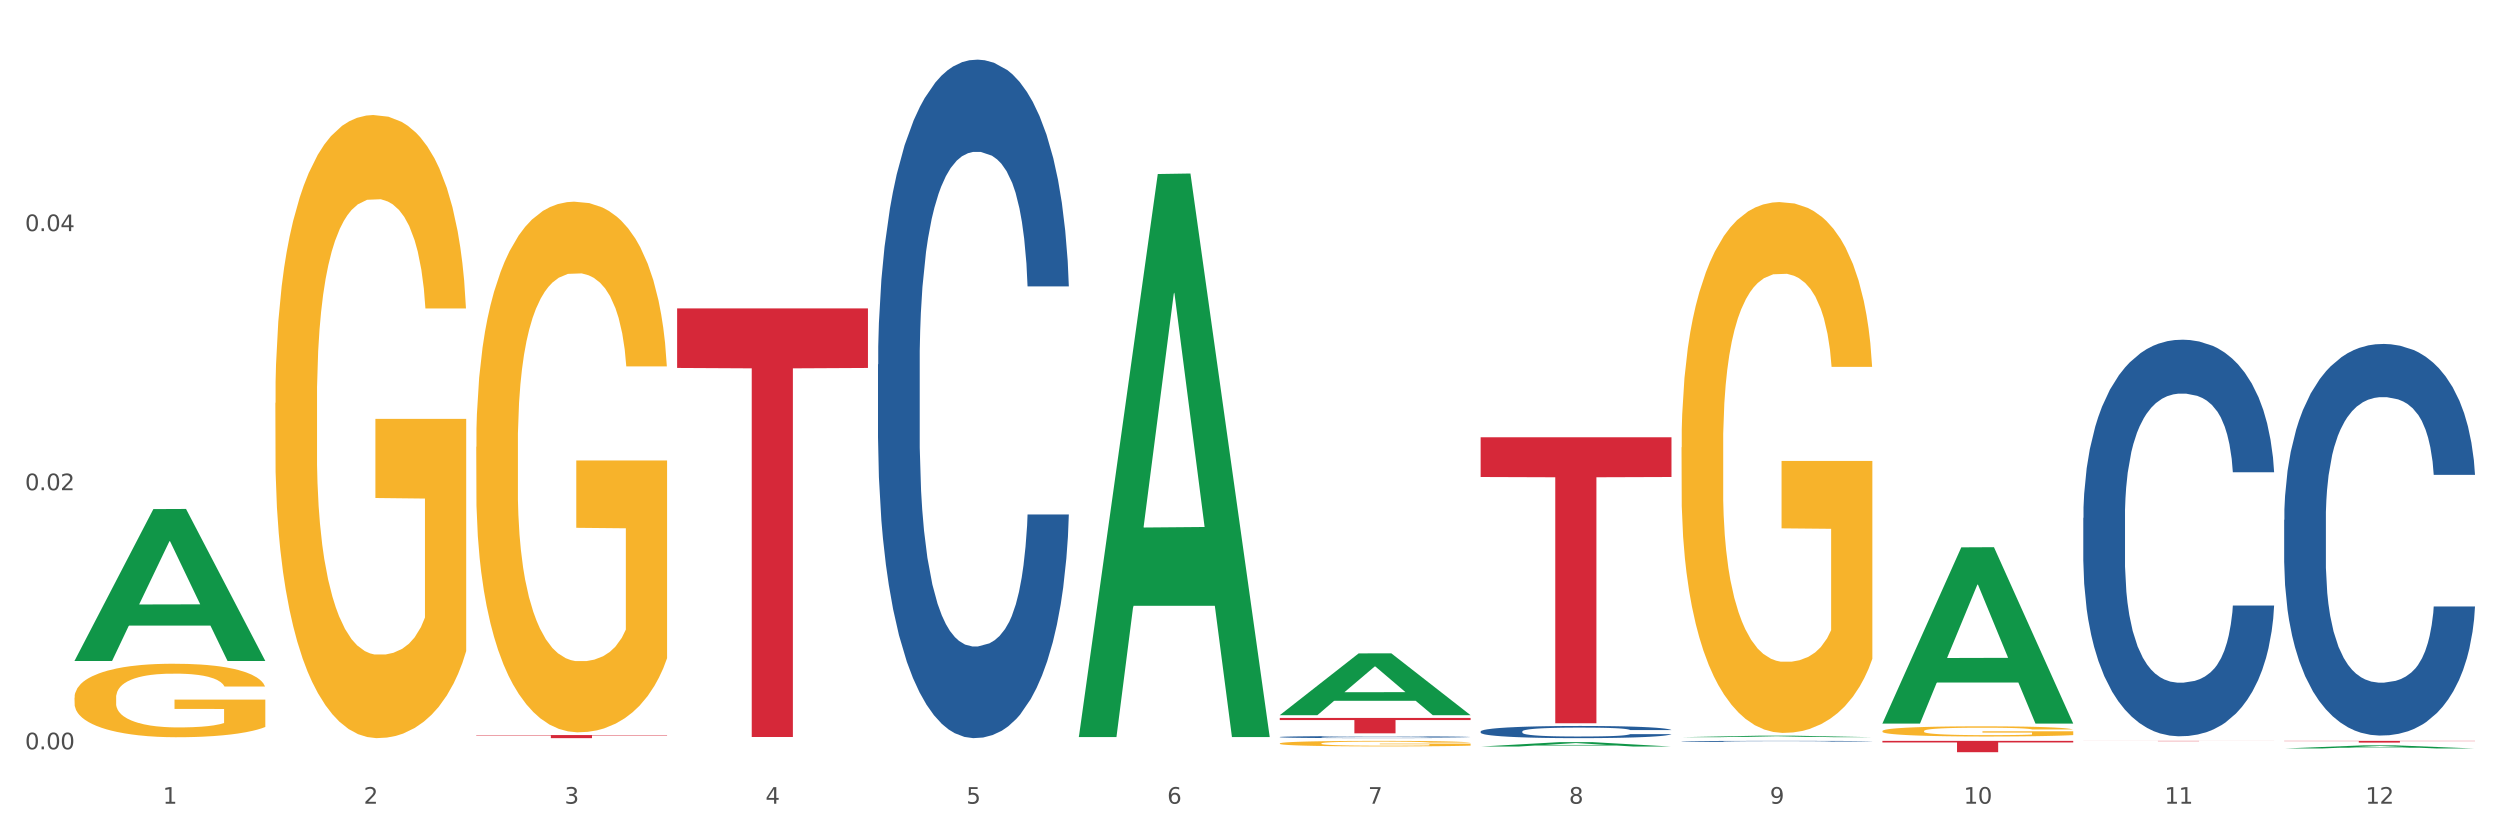
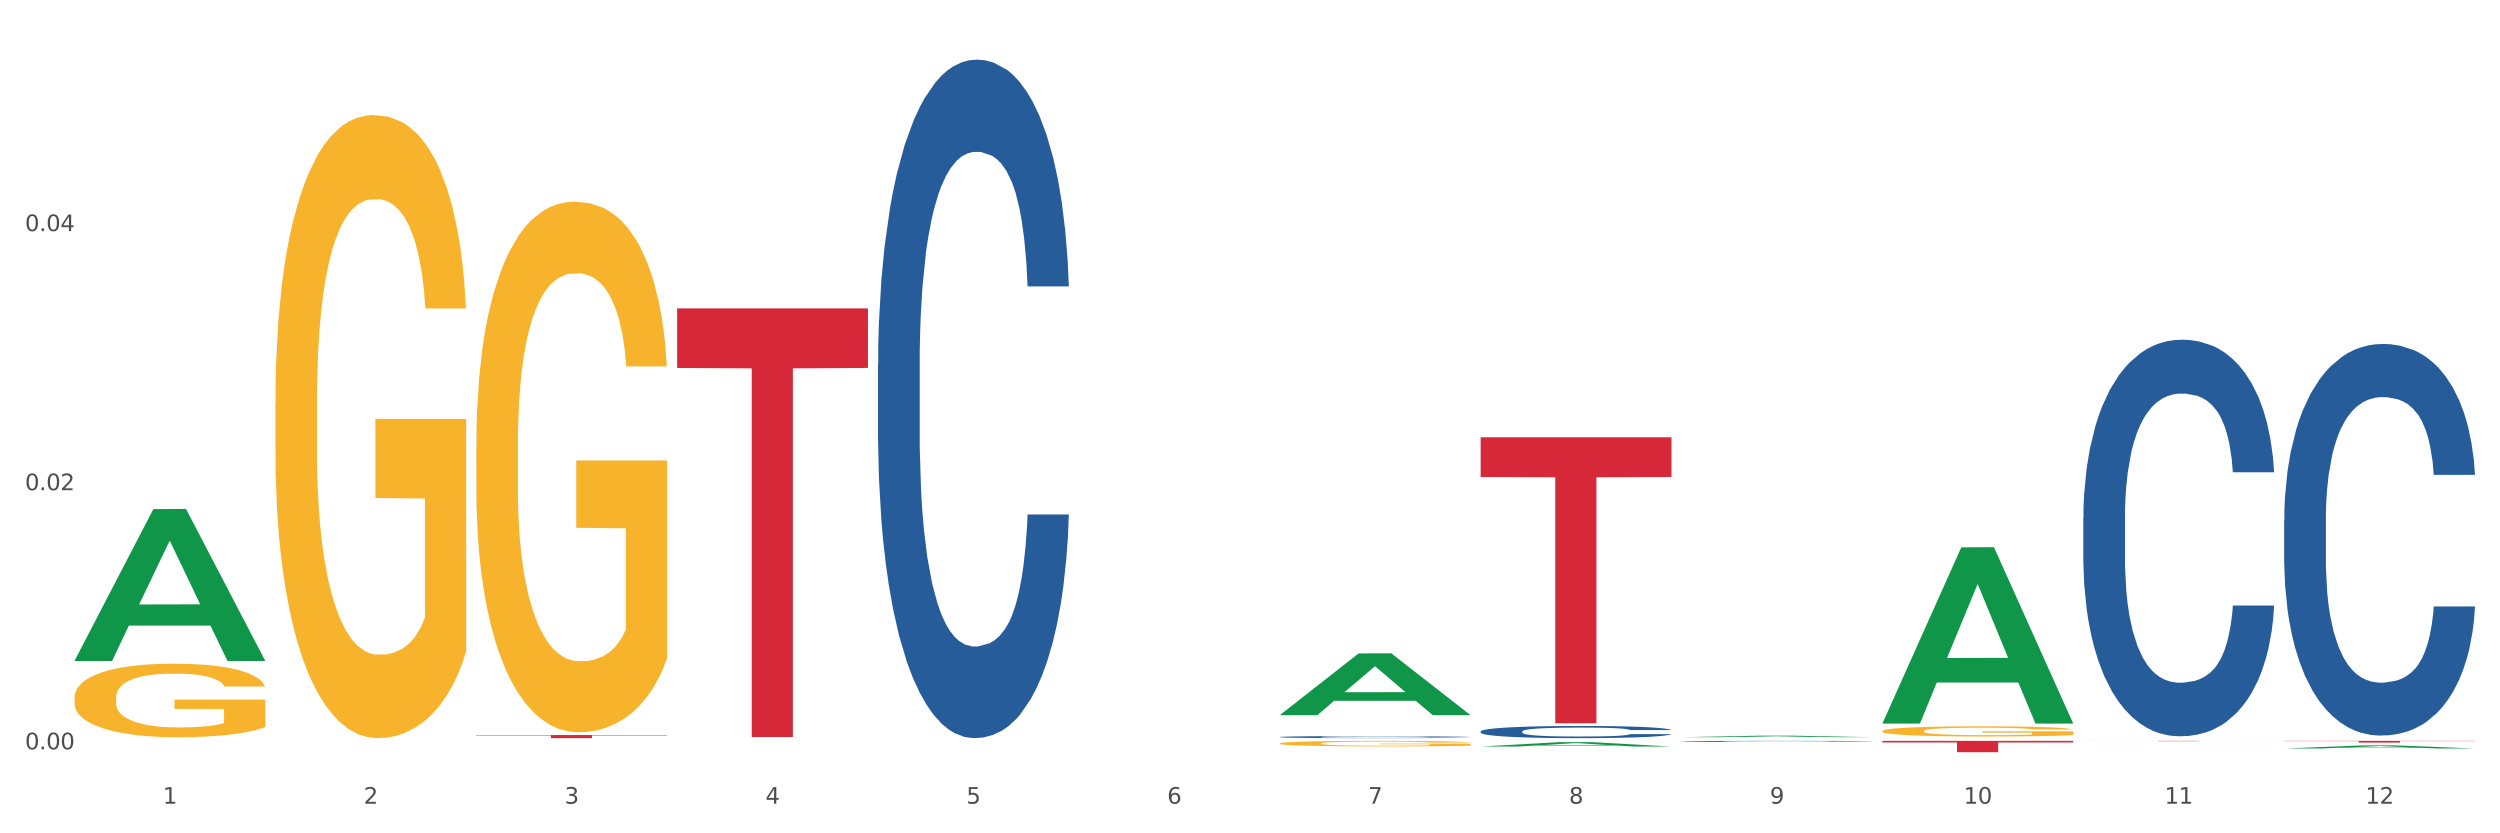
<svg xmlns="http://www.w3.org/2000/svg" xmlns:xlink="http://www.w3.org/1999/xlink" width="1080pt" height="360pt" viewBox="0 0 1080 360" version="1.1">
  <rect x="0" y="0" width="1080" height="360" fill="#333333" stroke="none" />
  <defs>
    <style type="text/css">*{stroke-linejoin: round; stroke-linecap: butt}</style>
  </defs>
  <g id="figure_1">
    <g id="patch_1">
      <path d="M 0 360  L 1080 360  L 1080 0  L 0 0  z " style="fill: #ffffff; stroke: #ffffff; stroke-linejoin: miter" />
    </g>
    <g id="axes_1">
      <g id="matplotlib.axis_1">
        <g id="xtick_1">
          <g id="text_1">
            <g style="fill: #4d4d4d" transform="translate(70.342 347.204) scale(0.096 -0.096)">
              <defs>
                <path id="DejaVuSans-31" d="M 794 531  L 1825 531  L 1825 4091  L 703 3866  L 703 4441  L 1819 4666  L 2450 4666  L 2450 531  L 3481 531  L 3481 0  L 794 0  L 794 531  z " transform="scale(0.016)" />
              </defs>
              <use xlink:href="#DejaVuSans-31" />
            </g>
          </g>
        </g>
        <g id="xtick_2">
          <g id="text_2">
            <g style="fill: #4d4d4d" transform="translate(157.122 347.204) scale(0.096 -0.096)">
              <defs>
                <path id="DejaVuSans-32" d="M 1228 531  L 3431 531  L 3431 0  L 469 0  L 469 531  Q 828 903 1448 1529  Q 2069 2156 2228 2338  Q 2531 2678 2651 2914  Q 2772 3150 2772 3378  Q 2772 3750 2511 3984  Q 2250 4219 1831 4219  Q 1534 4219 1204 4116  Q 875 4013 500 3803  L 500 4441  Q 881 4594 1212 4672  Q 1544 4750 1819 4750  Q 2544 4750 2975 4387  Q 3406 4025 3406 3419  Q 3406 3131 3298 2873  Q 3191 2616 2906 2266  Q 2828 2175 2409 1742  Q 1991 1309 1228 531  z " transform="scale(0.016)" />
              </defs>
              <use xlink:href="#DejaVuSans-32" />
            </g>
          </g>
        </g>
        <g id="xtick_3">
          <g id="text_3">
            <g style="fill: #4d4d4d" transform="translate(243.902 347.204) scale(0.096 -0.096)">
              <defs>
                <path id="DejaVuSans-33" d="M 2597 2516  Q 3050 2419 3304 2112  Q 3559 1806 3559 1356  Q 3559 666 3084 287  Q 2609 -91 1734 -91  Q 1441 -91 1130 -33  Q 819 25 488 141  L 488 750  Q 750 597 1062 519  Q 1375 441 1716 441  Q 2309 441 2620 675  Q 2931 909 2931 1356  Q 2931 1769 2642 2001  Q 2353 2234 1838 2234  L 1294 2234  L 1294 2753  L 1863 2753  Q 2328 2753 2575 2939  Q 2822 3125 2822 3475  Q 2822 3834 2567 4026  Q 2313 4219 1838 4219  Q 1578 4219 1281 4162  Q 984 4106 628 3988  L 628 4550  Q 988 4650 1302 4700  Q 1616 4750 1894 4750  Q 2613 4750 3031 4423  Q 3450 4097 3450 3541  Q 3450 3153 3228 2886  Q 3006 2619 2597 2516  z " transform="scale(0.016)" />
              </defs>
              <use xlink:href="#DejaVuSans-33" />
            </g>
          </g>
        </g>
        <g id="xtick_4">
          <g id="text_4">
            <g style="fill: #4d4d4d" transform="translate(330.683 347.204) scale(0.096 -0.096)">
              <defs>
                <path id="DejaVuSans-34" d="M 2419 4116  L 825 1625  L 2419 1625  L 2419 4116  z M 2253 4666  L 3047 4666  L 3047 1625  L 3713 1625  L 3713 1100  L 3047 1100  L 3047 0  L 2419 0  L 2419 1100  L 313 1100  L 313 1709  L 2253 4666  z " transform="scale(0.016)" />
              </defs>
              <use xlink:href="#DejaVuSans-34" />
            </g>
          </g>
        </g>
        <g id="xtick_5">
          <g id="text_5">
            <g style="fill: #4d4d4d" transform="translate(417.463 347.204) scale(0.096 -0.096)">
              <defs>
                <path id="DejaVuSans-35" d="M 691 4666  L 3169 4666  L 3169 4134  L 1269 4134  L 1269 2991  Q 1406 3038 1543 3061  Q 1681 3084 1819 3084  Q 2600 3084 3056 2656  Q 3513 2228 3513 1497  Q 3513 744 3044 326  Q 2575 -91 1722 -91  Q 1428 -91 1123 -41  Q 819 9 494 109  L 494 744  Q 775 591 1075 516  Q 1375 441 1709 441  Q 2250 441 2565 725  Q 2881 1009 2881 1497  Q 2881 1984 2565 2268  Q 2250 2553 1709 2553  Q 1456 2553 1204 2497  Q 953 2441 691 2322  L 691 4666  z " transform="scale(0.016)" />
              </defs>
              <use xlink:href="#DejaVuSans-35" />
            </g>
          </g>
        </g>
        <g id="xtick_6">
          <g id="text_6">
            <g style="fill: #4d4d4d" transform="translate(504.243 347.204) scale(0.096 -0.096)">
              <defs>
                <path id="DejaVuSans-36" d="M 2113 2584  Q 1688 2584 1439 2293  Q 1191 2003 1191 1497  Q 1191 994 1439 701  Q 1688 409 2113 409  Q 2538 409 2786 701  Q 3034 994 3034 1497  Q 3034 2003 2786 2293  Q 2538 2584 2113 2584  z M 3366 4563  L 3366 3988  Q 3128 4100 2886 4159  Q 2644 4219 2406 4219  Q 1781 4219 1451 3797  Q 1122 3375 1075 2522  Q 1259 2794 1537 2939  Q 1816 3084 2150 3084  Q 2853 3084 3261 2657  Q 3669 2231 3669 1497  Q 3669 778 3244 343  Q 2819 -91 2113 -91  Q 1303 -91 875 529  Q 447 1150 447 2328  Q 447 3434 972 4092  Q 1497 4750 2381 4750  Q 2619 4750 2861 4703  Q 3103 4656 3366 4563  z " transform="scale(0.016)" />
              </defs>
              <use xlink:href="#DejaVuSans-36" />
            </g>
          </g>
        </g>
        <g id="xtick_7">
          <g id="text_7">
            <g style="fill: #4d4d4d" transform="translate(591.024 347.204) scale(0.096 -0.096)">
              <defs>
                <path id="DejaVuSans-37" d="M 525 4666  L 3525 4666  L 3525 4397  L 1831 0  L 1172 0  L 2766 4134  L 525 4134  L 525 4666  z " transform="scale(0.016)" />
              </defs>
              <use xlink:href="#DejaVuSans-37" />
            </g>
          </g>
        </g>
        <g id="xtick_8">
          <g id="text_8">
            <g style="fill: #4d4d4d" transform="translate(677.804 347.204) scale(0.096 -0.096)">
              <defs>
                <path id="DejaVuSans-38" d="M 2034 2216  Q 1584 2216 1326 1975  Q 1069 1734 1069 1313  Q 1069 891 1326 650  Q 1584 409 2034 409  Q 2484 409 2743 651  Q 3003 894 3003 1313  Q 3003 1734 2745 1975  Q 2488 2216 2034 2216  z M 1403 2484  Q 997 2584 770 2862  Q 544 3141 544 3541  Q 544 4100 942 4425  Q 1341 4750 2034 4750  Q 2731 4750 3128 4425  Q 3525 4100 3525 3541  Q 3525 3141 3298 2862  Q 3072 2584 2669 2484  Q 3125 2378 3379 2068  Q 3634 1759 3634 1313  Q 3634 634 3220 271  Q 2806 -91 2034 -91  Q 1263 -91 848 271  Q 434 634 434 1313  Q 434 1759 690 2068  Q 947 2378 1403 2484  z M 1172 3481  Q 1172 3119 1398 2916  Q 1625 2713 2034 2713  Q 2441 2713 2670 2916  Q 2900 3119 2900 3481  Q 2900 3844 2670 4047  Q 2441 4250 2034 4250  Q 1625 4250 1398 4047  Q 1172 3844 1172 3481  z " transform="scale(0.016)" />
              </defs>
              <use xlink:href="#DejaVuSans-38" />
            </g>
          </g>
        </g>
        <g id="xtick_9">
          <g id="text_9">
            <g style="fill: #4d4d4d" transform="translate(764.584 347.204) scale(0.096 -0.096)">
              <defs>
                <path id="DejaVuSans-39" d="M 703 97  L 703 672  Q 941 559 1184 500  Q 1428 441 1663 441  Q 2288 441 2617 861  Q 2947 1281 2994 2138  Q 2813 1869 2534 1725  Q 2256 1581 1919 1581  Q 1219 1581 811 2004  Q 403 2428 403 3163  Q 403 3881 828 4315  Q 1253 4750 1959 4750  Q 2769 4750 3195 4129  Q 3622 3509 3622 2328  Q 3622 1225 3098 567  Q 2575 -91 1691 -91  Q 1453 -91 1209 -44  Q 966 3 703 97  z M 1959 2075  Q 2384 2075 2632 2365  Q 2881 2656 2881 3163  Q 2881 3666 2632 3958  Q 2384 4250 1959 4250  Q 1534 4250 1286 3958  Q 1038 3666 1038 3163  Q 1038 2656 1286 2365  Q 1534 2075 1959 2075  z " transform="scale(0.016)" />
              </defs>
              <use xlink:href="#DejaVuSans-39" />
            </g>
          </g>
        </g>
        <g id="xtick_10">
          <g id="text_10">
            <g style="fill: #4d4d4d" transform="translate(848.311 347.204) scale(0.096 -0.096)">
              <defs>
                <path id="DejaVuSans-30" d="M 2034 4250  Q 1547 4250 1301 3770  Q 1056 3291 1056 2328  Q 1056 1369 1301 889  Q 1547 409 2034 409  Q 2525 409 2770 889  Q 3016 1369 3016 2328  Q 3016 3291 2770 3770  Q 2525 4250 2034 4250  z M 2034 4750  Q 2819 4750 3233 4129  Q 3647 3509 3647 2328  Q 3647 1150 3233 529  Q 2819 -91 2034 -91  Q 1250 -91 836 529  Q 422 1150 422 2328  Q 422 3509 836 4129  Q 1250 4750 2034 4750  z " transform="scale(0.016)" />
              </defs>
              <use xlink:href="#DejaVuSans-31" />
              <use xlink:href="#DejaVuSans-30" transform="translate(63.623 0)" />
            </g>
          </g>
        </g>
        <g id="xtick_11">
          <g id="text_11">
            <g style="fill: #4d4d4d" transform="translate(935.091 347.204) scale(0.096 -0.096)">
              <use xlink:href="#DejaVuSans-31" />
              <use xlink:href="#DejaVuSans-31" transform="translate(63.623 0)" />
            </g>
          </g>
        </g>
        <g id="xtick_12">
          <g id="text_12">
            <g style="fill: #4d4d4d" transform="translate(1021.871 347.204) scale(0.096 -0.096)">
              <use xlink:href="#DejaVuSans-31" />
              <use xlink:href="#DejaVuSans-32" transform="translate(63.623 0)" />
            </g>
          </g>
        </g>
        <g id="xtick_13" />
        <g id="xtick_14" />
        <g id="xtick_15" />
        <g id="xtick_16" />
        <g id="xtick_17" />
        <g id="xtick_18" />
        <g id="xtick_19" />
        <g id="xtick_20" />
        <g id="xtick_21" />
        <g id="xtick_22" />
        <g id="xtick_23" />
      </g>
      <g id="matplotlib.axis_2">
        <g id="ytick_1">
          <g id="text_13">
            <g style="fill: #4d4d4d" transform="translate(10.8 323.705) scale(0.096 -0.096)">
              <defs>
                <path id="DejaVuSans-2e" d="M 684 794  L 1344 794  L 1344 0  L 684 0  L 684 794  z " transform="scale(0.016)" />
              </defs>
              <use xlink:href="#DejaVuSans-30" />
              <use xlink:href="#DejaVuSans-2e" transform="translate(63.623 0)" />
              <use xlink:href="#DejaVuSans-30" transform="translate(95.41 0)" />
              <use xlink:href="#DejaVuSans-30" transform="translate(159.033 0)" />
            </g>
          </g>
        </g>
        <g id="ytick_2">
          <g id="text_14">
            <g style="fill: #4d4d4d" transform="translate(10.8 211.773) scale(0.096 -0.096)">
              <use xlink:href="#DejaVuSans-30" />
              <use xlink:href="#DejaVuSans-2e" transform="translate(63.623 0)" />
              <use xlink:href="#DejaVuSans-30" transform="translate(95.41 0)" />
              <use xlink:href="#DejaVuSans-32" transform="translate(159.033 0)" />
            </g>
          </g>
        </g>
        <g id="ytick_3">
          <g id="text_15">
            <g style="fill: #4d4d4d" transform="translate(10.8 99.841) scale(0.096 -0.096)">
              <use xlink:href="#DejaVuSans-30" />
              <use xlink:href="#DejaVuSans-2e" transform="translate(63.623 0)" />
              <use xlink:href="#DejaVuSans-30" transform="translate(95.41 0)" />
              <use xlink:href="#DejaVuSans-34" transform="translate(159.033 0)" />
            </g>
          </g>
        </g>
        <g id="ytick_4" />
        <g id="ytick_5" />
        <g id="ytick_6" />
      </g>
      <g id="PolyCollection_1">
        <path d="M 32.175 285.431  L 32.26 285.37  L 66.256 219.926  L 80.365 219.864  L 114.616 285.555  L 98.298 285.555  L 90.904 270.258  L 55.803 270.258  L 55.548 270.504  L 48.408 285.555  L 32.175 285.555  L 32.175 285.431  L 60.222 261.129  L 86.484 261.067  L 73.481 233.866  L 73.311 233.742  L 73.141 233.927  L 60.137 261.067  L 60.222 261.129  L 32.175 285.431  z " clip-path="url(#pad6c5790df)" style="fill: #109648" />
        <path d="M 639.637 315.981  L 639.735 315.977  L 639.735 315.842  L 640.027 315.659  L 641.099 315.323  L 642.463 315.068  L 644.802 314.77  L 646.069 314.645  L 647.726 314.505  L 651.136 314.279  L 655.034 314.087  L 657.763 313.981  L 659.809 313.914  L 664.389 313.794  L 667.02 313.741  L 669.749 313.698  L 672.088 313.669  L 675.986 313.635  L 679.104 313.621  L 682.71 313.616  L 685.73 313.621  L 689.726 313.64  L 695.573 313.698  L 697.814 313.731  L 700.835 313.789  L 703.953 313.866  L 706.487 313.943  L 709.41 314.053  L 712.431 314.198  L 715.355 314.38  L 717.401 314.549  L 719.058 314.727  L 720.519 314.943  L 721.591 315.179  L 722.079 315.376  L 704.246 315.376  L 703.758 315.198  L 702.784 315.005  L 701.809 314.876  L 700.737 314.77  L 699.081 314.65  L 697.619 314.573  L 695.183 314.481  L 692.942 314.424  L 691.09 314.39  L 688.849 314.361  L 684.074 314.332  L 680.663 314.332  L 678.519 314.342  L 675.888 314.366  L 673.647 314.4  L 671.016 314.457  L 668.969 314.52  L 666.923 314.602  L 665.754 314.659  L 663.999 314.765  L 662.83 314.852  L 661.271 315.001  L 660.394 315.106  L 658.835 315.38  L 658.153 315.582  L 657.86 315.722  L 657.665 315.876  L 657.665 316.626  L 658.25 316.962  L 658.737 317.106  L 659.517 317.27  L 660.979 317.481  L 663.122 317.688  L 665.364 317.837  L 667.215 317.929  L 668.969 317.996  L 670.723 318.049  L 672.867 318.097  L 674.621 318.126  L 677.252 318.155  L 680.371 318.169  L 682.807 318.169  L 687.777 318.145  L 690.018 318.121  L 692.162 318.087  L 694.501 318.034  L 696.352 317.977  L 697.424 317.933  L 699.178 317.842  L 700.543 317.746  L 701.712 317.635  L 702.492 317.539  L 703.369 317.395  L 704.051 317.231  L 704.246 317.145  L 722.079 317.145  L 721.689 317.318  L 721.007 317.486  L 719.642 317.712  L 718.571 317.842  L 716.914 318.001  L 715.16 318.135  L 712.724 318.284  L 710.482 318.395  L 708.144 318.491  L 705.61 318.578  L 701.03 318.698  L 699.373 318.731  L 695.865 318.789  L 693.136 318.823  L 689.141 318.856  L 685.048 318.876  L 680.761 318.881  L 676.96 318.871  L 672.77 318.842  L 670.139 318.813  L 667.215 318.77  L 663.805 318.703  L 660.589 318.621  L 657.568 318.525  L 654.742 318.414  L 652.111 318.289  L 648.7 318.082  L 646.166 317.88  L 644.315 317.693  L 643.048 317.534  L 641.781 317.332  L 641.099 317.193  L 640.027 316.856  L 639.637 316.544  L 639.637 315.981  z " clip-path="url(#pad6c5790df)" style="fill: #255c99" />
        <path d="M 726.418 320.269  L 726.515 320.268  L 726.515 320.256  L 726.807 320.24  L 727.879 320.21  L 729.244 320.187  L 731.582 320.161  L 732.849 320.15  L 734.506 320.137  L 737.917 320.117  L 741.815 320.1  L 744.543 320.09  L 746.589 320.084  L 751.17 320.074  L 753.801 320.069  L 756.529 320.065  L 758.868 320.062  L 762.766 320.059  L 765.884 320.058  L 769.49 320.058  L 772.511 320.058  L 776.506 320.06  L 782.353 320.065  L 784.594 320.068  L 787.615 320.073  L 790.734 320.08  L 793.267 320.087  L 796.191 320.097  L 799.212 320.11  L 802.135 320.126  L 804.181 320.141  L 805.838 320.157  L 807.3 320.176  L 808.372 320.197  L 808.859 320.215  L 791.026 320.215  L 790.539 320.199  L 789.564 320.182  L 788.59 320.17  L 787.518 320.161  L 785.861 320.15  L 784.399 320.143  L 781.963 320.135  L 779.722 320.13  L 777.87 320.127  L 775.629 320.124  L 770.854 320.122  L 767.443 320.122  L 765.3 320.123  L 762.668 320.125  L 760.427 320.128  L 757.796 320.133  L 755.75 320.138  L 753.703 320.146  L 752.534 320.151  L 750.78 320.16  L 749.61 320.168  L 748.051 320.181  L 747.174 320.191  L 745.615 320.215  L 744.933 320.233  L 744.641 320.246  L 744.446 320.259  L 744.446 320.326  L 745.03 320.356  L 745.518 320.369  L 746.297 320.384  L 747.759 320.403  L 749.903 320.421  L 752.144 320.434  L 753.996 320.443  L 755.75 320.449  L 757.504 320.453  L 759.648 320.458  L 761.402 320.46  L 764.033 320.463  L 767.151 320.464  L 769.587 320.464  L 774.557 320.462  L 776.798 320.46  L 778.942 320.457  L 781.281 320.452  L 783.133 320.447  L 784.205 320.443  L 785.959 320.435  L 787.323 320.426  L 788.492 320.416  L 789.272 320.408  L 790.149 320.395  L 790.831 320.38  L 791.026 320.373  L 808.859 320.373  L 808.469 320.388  L 807.787 320.403  L 806.423 320.423  L 805.351 320.435  L 803.694 320.449  L 801.94 320.461  L 799.504 320.474  L 797.263 320.484  L 794.924 320.493  L 792.39 320.501  L 787.81 320.511  L 786.154 320.514  L 782.645 320.519  L 779.917 320.522  L 775.921 320.525  L 771.829 320.527  L 767.541 320.528  L 763.74 320.527  L 759.55 320.524  L 756.919 320.522  L 753.996 320.518  L 750.585 320.512  L 747.369 320.504  L 744.348 320.496  L 741.522 320.486  L 738.891 320.475  L 735.48 320.456  L 732.947 320.438  L 731.095 320.422  L 729.828 320.407  L 728.562 320.389  L 727.879 320.377  L 726.807 320.347  L 726.418 320.319  L 726.418 320.269  z " clip-path="url(#pad6c5790df)" style="fill: #255c99" />
        <path d="M 899.978 223.731  L 900.076 223.575  L 900.076 219.193  L 900.368 213.247  L 901.44 202.294  L 902.804 194.001  L 905.143 184.3  L 906.41 180.232  L 908.067 175.694  L 911.477 168.34  L 915.375 162.081  L 918.104 158.638  L 920.15 156.448  L 924.73 152.536  L 927.361 150.815  L 930.09 149.406  L 932.429 148.468  L 936.327 147.372  L 939.445 146.903  L 943.051 146.746  L 946.071 146.903  L 950.067 147.529  L 955.914 149.406  L 958.155 150.502  L 961.176 152.379  L 964.294 154.883  L 966.828 157.387  L 969.751 160.985  L 972.772 165.68  L 975.696 171.626  L 977.742 177.102  L 979.399 182.892  L 980.86 189.933  L 981.932 197.6  L 982.42 204.016  L 964.587 204.016  L 964.099 198.226  L 963.125 191.967  L 962.15 187.742  L 961.078 184.3  L 959.422 180.388  L 957.96 177.885  L 955.524 174.912  L 953.283 173.034  L 951.431 171.939  L 949.19 171  L 944.415 170.061  L 941.004 170.061  L 938.86 170.374  L 936.229 171.156  L 933.988 172.251  L 931.357 174.129  L 929.31 176.163  L 927.264 178.823  L 926.095 180.701  L 924.34 184.143  L 923.171 186.96  L 921.612 191.811  L 920.735 195.253  L 919.176 204.172  L 918.494 210.744  L 918.201 215.282  L 918.006 220.289  L 918.006 244.699  L 918.591 255.652  L 919.078 260.346  L 919.858 265.666  L 921.32 272.551  L 923.463 279.279  L 925.705 284.13  L 927.556 287.103  L 929.31 289.293  L 931.064 291.015  L 933.208 292.579  L 934.962 293.518  L 937.593 294.457  L 940.712 294.926  L 943.148 294.926  L 948.118 294.144  L 950.359 293.362  L 952.503 292.266  L 954.842 290.545  L 956.693 288.668  L 957.765 287.259  L 959.519 284.286  L 960.884 281.157  L 962.053 277.558  L 962.833 274.428  L 963.71 269.734  L 964.392 264.414  L 964.587 261.598  L 982.42 261.598  L 982.03 267.231  L 981.348 272.707  L 979.983 280.061  L 978.912 284.286  L 977.255 289.45  L 975.501 293.831  L 973.065 298.682  L 970.823 302.281  L 968.485 305.41  L 965.951 308.227  L 961.371 312.138  L 959.714 313.234  L 956.206 315.111  L 953.477 316.207  L 949.482 317.302  L 945.389 317.928  L 941.102 318.084  L 937.301 317.772  L 933.111 316.833  L 930.48 315.894  L 927.556 314.486  L 924.146 312.295  L 920.93 309.635  L 917.909 306.505  L 915.083 302.907  L 912.452 298.838  L 909.041 292.11  L 906.507 285.538  L 904.656 279.436  L 903.389 274.272  L 902.122 267.7  L 901.44 263.162  L 900.368 252.209  L 899.978 242.039  L 899.978 223.731  z " clip-path="url(#pad6c5790df)" style="fill: #255c99" />
        <path d="M 986.759 224.598  L 986.856 224.443  L 986.856 220.117  L 987.148 214.245  L 988.22 203.43  L 989.585 195.241  L 991.923 185.661  L 993.19 181.644  L 994.847 177.163  L 998.258 169.901  L 1002.156 163.72  L 1004.884 160.321  L 1006.93 158.158  L 1011.511 154.295  L 1014.142 152.595  L 1016.87 151.205  L 1019.209 150.278  L 1023.107 149.196  L 1026.225 148.733  L 1029.831 148.578  L 1032.852 148.733  L 1036.847 149.351  L 1042.694 151.205  L 1044.935 152.286  L 1047.956 154.14  L 1051.075 156.613  L 1053.608 159.085  L 1056.532 162.639  L 1059.553 167.274  L 1062.476 173.145  L 1064.522 178.553  L 1066.179 184.27  L 1067.641 191.223  L 1068.713 198.794  L 1069.2 205.129  L 1051.367 205.129  L 1050.88 199.412  L 1049.905 193.232  L 1048.931 189.06  L 1047.859 185.661  L 1046.202 181.798  L 1044.74 179.326  L 1042.304 176.39  L 1040.063 174.536  L 1038.211 173.454  L 1035.97 172.527  L 1031.195 171.6  L 1027.784 171.6  L 1025.641 171.909  L 1023.009 172.682  L 1020.768 173.763  L 1018.137 175.618  L 1016.091 177.626  L 1014.044 180.253  L 1012.875 182.107  L 1011.121 185.506  L 1009.951 188.288  L 1008.392 193.077  L 1007.515 196.477  L 1005.956 205.284  L 1005.274 211.773  L 1004.982 216.254  L 1004.787 221.199  L 1004.787 245.302  L 1005.371 256.118  L 1005.859 260.753  L 1006.638 266.007  L 1008.1 272.805  L 1010.244 279.449  L 1012.485 284.239  L 1014.337 287.175  L 1016.091 289.338  L 1017.845 291.038  L 1019.989 292.583  L 1021.743 293.51  L 1024.374 294.437  L 1027.492 294.901  L 1029.928 294.901  L 1034.898 294.128  L 1037.139 293.355  L 1039.283 292.274  L 1041.622 290.574  L 1043.474 288.72  L 1044.546 287.329  L 1046.3 284.394  L 1047.664 281.304  L 1048.833 277.75  L 1049.613 274.66  L 1050.49 270.024  L 1051.172 264.771  L 1051.367 261.99  L 1069.2 261.99  L 1068.81 267.552  L 1068.128 272.96  L 1066.764 280.222  L 1065.692 284.394  L 1064.035 289.493  L 1062.281 293.819  L 1059.845 298.609  L 1057.604 302.163  L 1055.265 305.253  L 1052.731 308.034  L 1048.151 311.897  L 1046.495 312.978  L 1042.986 314.833  L 1040.258 315.914  L 1036.262 316.996  L 1032.17 317.614  L 1027.882 317.768  L 1024.081 317.459  L 1019.891 316.532  L 1017.26 315.605  L 1014.337 314.215  L 1010.926 312.051  L 1007.71 309.425  L 1004.689 306.334  L 1001.863 302.781  L 999.232 298.763  L 995.821 292.119  L 993.288 285.63  L 991.436 279.604  L 990.169 274.505  L 988.903 268.016  L 988.22 263.535  L 987.148 252.719  L 986.759 242.676  L 986.759 224.598  z " clip-path="url(#pad6c5790df)" style="fill: #255c99" />
        <path d="M 205.736 317.543  L 288.177 317.543  L 288.177 317.729  L 255.747 317.73  L 255.747 318.881  L 237.97 318.881  L 237.97 317.73  L 205.736 317.729  L 205.736 317.545  L 205.736 317.543  z " clip-path="url(#pad6c5790df)" style="fill: #d62839" />
        <path d="M 292.516 133.22  L 374.957 133.22  L 374.957 158.952  L 342.528 159.126  L 342.528 318.385  L 324.75 318.385  L 324.75 159.126  L 292.516 158.952  L 292.516 133.394  L 292.516 133.22  z " clip-path="url(#pad6c5790df)" style="fill: #d62839" />
-         <path d="M 552.857 310.152  L 635.298 310.152  L 635.298 311.076  L 602.869 311.083  L 602.869 316.804  L 585.091 316.804  L 585.091 311.083  L 552.857 311.076  L 552.857 310.158  L 552.857 310.152  z " clip-path="url(#pad6c5790df)" style="fill: #d62839" />
        <path d="M 639.637 188.895  L 722.079 188.895  L 722.079 206.064  L 689.649 206.18  L 689.649 312.439  L 671.872 312.439  L 671.872 206.18  L 639.637 206.064  L 639.637 189.011  L 639.637 188.895  z " clip-path="url(#pad6c5790df)" style="fill: #d62839" />
        <path d="M 813.198 320.058  L 895.639 320.058  L 895.639 320.738  L 863.21 320.742  L 863.21 324.95  L 845.432 324.95  L 845.432 320.742  L 813.198 320.738  L 813.198 320.062  L 813.198 320.058  z " clip-path="url(#pad6c5790df)" style="fill: #d62839" />
        <path d="M 899.978 320.058  L 982.42 320.058  L 982.42 320.077  L 949.99 320.077  L 949.99 320.199  L 932.213 320.199  L 932.213 320.077  L 899.978 320.077  L 899.978 320.058  L 899.978 320.058  z " clip-path="url(#pad6c5790df)" style="fill: #d62839" />
        <path d="M 986.759 320.058  L 1069.2 320.058  L 1069.2 320.163  L 1036.77 320.164  L 1036.77 320.818  L 1018.993 320.818  L 1018.993 320.164  L 986.759 320.163  L 986.759 320.058  L 986.759 320.058  z " clip-path="url(#pad6c5790df)" style="fill: #d62839" />
        <path d="M 32.175 301.407  L 32.272 301.378  L 32.272 300.334  L 32.467 299.435  L 33.44 297.259  L 34.9 295.461  L 35.971 294.504  L 37.042 293.721  L 38.307 292.938  L 39.864 292.126  L 42.687 290.937  L 44.439 290.328  L 46.58 289.69  L 50.474 288.762  L 53.296 288.24  L 56.216 287.805  L 60.986 287.283  L 64.1 287.051  L 67.41 286.877  L 71.4 286.761  L 74.418 286.732  L 81.036 286.819  L 86.682 287.08  L 89.407 287.283  L 92.911 287.631  L 94.76 287.863  L 97.778 288.327  L 100.892 288.936  L 103.034 289.458  L 106.246 290.444  L 108.679 291.43  L 110.918 292.648  L 112.086 293.489  L 112.962 294.272  L 113.74 295.171  L 114.519 296.592  L 96.999 296.592  L 96.318 295.577  L 95.247 294.62  L 93.69 293.692  L 92.327 293.112  L 89.991 292.387  L 87.85 291.923  L 85.611 291.575  L 82.886 291.285  L 80.744 291.14  L 77.727 291.024  L 71.79 291.053  L 67.799 291.285  L 65.074 291.575  L 63.322 291.836  L 61.764 292.126  L 60.012 292.532  L 57.968 293.141  L 56.508 293.692  L 55.048 294.388  L 53.88 295.084  L 52.81 295.896  L 51.934 296.766  L 51.252 297.665  L 50.668 298.768  L 50.182 300.595  L 50.182 304.568  L 50.376 305.467  L 50.863 306.656  L 51.447 307.555  L 52.42 308.628  L 53.296 309.353  L 54.951 310.397  L 56.8 311.267  L 58.26 311.818  L 59.72 312.282  L 62.251 312.92  L 65.074 313.442  L 67.507 313.761  L 70.816 314.051  L 73.055 314.167  L 75.002 314.225  L 79.771 314.225  L 83.178 314.138  L 86.974 313.935  L 89.894 313.674  L 92.327 313.355  L 95.052 312.833  L 96.804 312.34  L 96.804 306.279  L 75.391 306.25  L 75.391 302.219  L 114.616 302.219  L 114.616 314.051  L 112.962 314.661  L 111.112 315.212  L 109.166 315.705  L 106.246 316.314  L 102.742 316.894  L 99.627 317.3  L 96.318 317.648  L 92.424 317.967  L 87.363 318.257  L 84.248 318.373  L 80.355 318.46  L 75.78 318.489  L 71.79 318.431  L 67.896 318.286  L 63.808 318.025  L 59.818 317.648  L 56.8 317.271  L 53.783 316.807  L 50.571 316.198  L 48.04 315.618  L 46.094 315.096  L 43.952 314.429  L 41.616 313.558  L 39.864 312.775  L 38.307 311.963  L 36.652 310.919  L 35.484 310.02  L 34.316 308.889  L 33.635 308.048  L 32.856 306.743  L 32.272 304.916  L 32.175 301.407  z " clip-path="url(#pad6c5790df)" style="fill: #f7b32b" />
        <path d="M 552.857 318.385  L 552.954 318.384  L 552.954 318.361  L 553.247 318.33  L 554.319 318.273  L 555.683 318.229  L 558.022 318.178  L 559.289 318.157  L 560.945 318.133  L 564.356 318.094  L 568.254 318.061  L 570.982 318.043  L 573.029 318.032  L 577.609 318.011  L 580.24 318.002  L 582.969 317.995  L 585.307 317.99  L 589.205 317.984  L 592.324 317.982  L 595.929 317.981  L 598.95 317.982  L 602.945 317.985  L 608.792 317.995  L 611.034 318.001  L 614.055 318.01  L 617.173 318.024  L 619.707 318.037  L 622.63 318.056  L 625.651 318.08  L 628.574 318.112  L 630.621 318.14  L 632.277 318.171  L 633.739 318.208  L 634.811 318.248  L 635.298 318.282  L 617.465 318.282  L 616.978 318.251  L 616.004 318.218  L 615.029 318.196  L 613.957 318.178  L 612.301 318.158  L 610.839 318.144  L 608.403 318.129  L 606.161 318.119  L 604.31 318.113  L 602.068 318.108  L 597.293 318.103  L 593.883 318.103  L 591.739 318.105  L 589.108 318.109  L 586.866 318.115  L 584.235 318.125  L 582.189 318.135  L 580.143 318.149  L 578.973 318.159  L 577.219 318.177  L 576.05 318.192  L 574.491 318.217  L 573.614 318.236  L 572.054 318.282  L 571.372 318.317  L 571.08 318.341  L 570.885 318.367  L 570.885 318.495  L 571.47 318.553  L 571.957 318.577  L 572.736 318.605  L 574.198 318.641  L 576.342 318.677  L 578.583 318.702  L 580.435 318.718  L 582.189 318.729  L 583.943 318.738  L 586.087 318.747  L 587.841 318.752  L 590.472 318.756  L 593.59 318.759  L 596.027 318.759  L 600.997 318.755  L 603.238 318.751  L 605.382 318.745  L 607.72 318.736  L 609.572 318.726  L 610.644 318.719  L 612.398 318.703  L 613.762 318.687  L 614.932 318.668  L 615.711 318.651  L 616.588 318.627  L 617.27 318.599  L 617.465 318.584  L 635.298 318.584  L 634.909 318.614  L 634.226 318.642  L 632.862 318.681  L 631.79 318.703  L 630.134 318.73  L 628.379 318.753  L 625.943 318.779  L 623.702 318.798  L 621.363 318.814  L 618.83 318.829  L 614.249 318.849  L 612.593 318.855  L 609.085 318.865  L 606.356 318.871  L 602.361 318.876  L 598.268 318.88  L 593.98 318.881  L 590.18 318.879  L 585.989 318.874  L 583.358 318.869  L 580.435 318.862  L 577.024 318.85  L 573.808 318.836  L 570.788 318.82  L 567.962 318.801  L 565.33 318.779  L 561.92 318.744  L 559.386 318.71  L 557.535 318.678  L 556.268 318.65  L 555.001 318.616  L 554.319 318.592  L 553.247 318.535  L 552.857 318.481  L 552.857 318.385  z " clip-path="url(#pad6c5790df)" style="fill: #255c99" />
        <path d="M 379.296 157.463  L 379.394 157.196  L 379.394 149.7  L 379.686 139.528  L 380.758 120.79  L 382.122 106.602  L 384.461 90.005  L 385.728 83.045  L 387.385 75.282  L 390.795 62.701  L 394.693 51.993  L 397.422 46.104  L 399.468 42.356  L 404.048 35.664  L 406.679 32.719  L 409.408 30.31  L 411.747 28.704  L 415.645 26.83  L 418.763 26.027  L 422.369 25.759  L 425.389 26.027  L 429.385 27.098  L 435.232 30.31  L 437.473 32.184  L 440.494 35.396  L 443.612 39.679  L 446.146 43.962  L 449.069 50.119  L 452.09 58.15  L 455.014 68.322  L 457.06 77.691  L 458.717 87.596  L 460.178 99.642  L 461.25 112.759  L 461.738 123.734  L 443.905 123.734  L 443.417 113.83  L 442.443 103.122  L 441.468 95.894  L 440.396 90.005  L 438.74 83.313  L 437.278 79.03  L 434.842 73.944  L 432.601 70.731  L 430.749 68.858  L 428.508 67.252  L 423.733 65.645  L 420.322 65.645  L 418.178 66.181  L 415.547 67.519  L 413.306 69.393  L 410.675 72.605  L 408.628 76.085  L 406.582 80.636  L 405.413 83.848  L 403.658 89.738  L 402.489 94.556  L 400.93 102.854  L 400.053 108.744  L 398.494 124.002  L 397.812 135.245  L 397.519 143.008  L 397.324 151.574  L 397.324 193.334  L 397.909 212.072  L 398.396 220.103  L 399.176 229.204  L 400.638 240.983  L 402.781 252.493  L 405.023 260.792  L 406.874 265.878  L 408.628 269.625  L 410.382 272.57  L 412.526 275.247  L 414.28 276.853  L 416.911 278.459  L 420.03 279.262  L 422.466 279.262  L 427.436 277.924  L 429.677 276.585  L 431.821 274.712  L 434.16 271.767  L 436.011 268.555  L 437.083 266.146  L 438.837 261.059  L 440.202 255.706  L 441.371 249.549  L 442.151 244.195  L 443.028 236.164  L 443.71 227.063  L 443.905 222.244  L 461.738 222.244  L 461.348 231.881  L 460.666 241.25  L 459.301 253.832  L 458.23 261.059  L 456.573 269.893  L 454.819 277.389  L 452.383 285.687  L 450.141 291.844  L 447.803 297.198  L 445.269 302.016  L 440.689 308.708  L 439.032 310.582  L 435.524 313.794  L 432.795 315.668  L 428.8 317.542  L 424.707 318.613  L 420.42 318.881  L 416.619 318.345  L 412.429 316.739  L 409.798 315.133  L 406.874 312.724  L 403.464 308.976  L 400.248 304.425  L 397.227 299.071  L 394.401 292.915  L 391.77 285.955  L 388.359 274.444  L 385.825 263.201  L 383.974 252.761  L 382.707 243.927  L 381.44 232.684  L 380.758 224.921  L 379.686 206.183  L 379.296 188.783  L 379.296 157.463  z " clip-path="url(#pad6c5790df)" style="fill: #255c99" />
        <path d="M 813.198 315.806  L 813.295 315.802  L 813.295 315.657  L 813.49 315.533  L 814.463 315.231  L 815.923 314.982  L 816.994 314.85  L 818.065 314.741  L 819.33 314.633  L 820.887 314.52  L 823.71 314.355  L 825.462 314.271  L 827.603 314.183  L 831.497 314.054  L 834.319 313.982  L 837.239 313.921  L 842.009 313.849  L 845.123 313.817  L 848.433 313.793  L 852.423 313.777  L 855.441 313.773  L 862.059 313.785  L 867.705 313.821  L 870.43 313.849  L 873.934 313.897  L 875.783 313.929  L 878.801 313.994  L 881.915 314.078  L 884.057 314.15  L 887.269 314.287  L 889.702 314.424  L 891.941 314.592  L 893.109 314.709  L 893.985 314.817  L 894.763 314.942  L 895.542 315.139  L 878.022 315.139  L 877.341 314.998  L 876.27 314.866  L 874.713 314.737  L 873.35 314.657  L 871.014 314.556  L 868.873 314.492  L 866.634 314.444  L 863.909 314.404  L 861.767 314.383  L 858.75 314.367  L 852.813 314.371  L 848.822 314.404  L 846.097 314.444  L 844.345 314.48  L 842.787 314.52  L 841.035 314.576  L 838.991 314.661  L 837.531 314.737  L 836.071 314.833  L 834.903 314.93  L 833.833 315.042  L 832.957 315.163  L 832.275 315.287  L 831.691 315.44  L 831.205 315.693  L 831.205 316.244  L 831.399 316.368  L 831.886 316.533  L 832.47 316.658  L 833.443 316.806  L 834.319 316.907  L 835.974 317.051  L 837.823 317.172  L 839.283 317.248  L 840.743 317.312  L 843.274 317.401  L 846.097 317.473  L 848.53 317.517  L 851.839 317.558  L 854.078 317.574  L 856.025 317.582  L 860.794 317.582  L 864.201 317.57  L 867.997 317.541  L 870.917 317.505  L 873.35 317.461  L 876.075 317.389  L 877.827 317.32  L 877.827 316.481  L 856.414 316.477  L 856.414 315.918  L 895.639 315.918  L 895.639 317.558  L 893.985 317.642  L 892.135 317.718  L 890.189 317.787  L 887.269 317.871  L 883.765 317.951  L 880.65 318.008  L 877.341 318.056  L 873.447 318.1  L 868.386 318.14  L 865.271 318.156  L 861.378 318.168  L 856.803 318.172  L 852.813 318.164  L 848.919 318.144  L 844.831 318.108  L 840.841 318.056  L 837.823 318.004  L 834.806 317.939  L 831.594 317.855  L 829.063 317.775  L 827.117 317.702  L 824.975 317.61  L 822.639 317.489  L 820.887 317.381  L 819.33 317.268  L 817.675 317.124  L 816.507 316.999  L 815.339 316.842  L 814.658 316.726  L 813.879 316.545  L 813.295 316.292  L 813.198 315.806  z " clip-path="url(#pad6c5790df)" style="fill: #f7b32b" />
-         <path d="M 726.418 193.265  L 726.515 193.055  L 726.515 185.515  L 726.71 179.022  L 727.683 163.314  L 729.143 150.329  L 730.214 143.417  L 731.284 137.762  L 732.55 132.107  L 734.107 126.243  L 736.93 117.656  L 738.682 113.257  L 740.823 108.65  L 744.716 101.948  L 747.539 98.178  L 750.459 95.036  L 755.228 91.266  L 758.343 89.59  L 761.652 88.334  L 765.643 87.496  L 768.66 87.287  L 775.279 87.915  L 780.924 89.8  L 783.65 91.266  L 787.154 93.779  L 789.003 95.455  L 792.02 98.806  L 795.135 103.204  L 797.276 106.974  L 800.488 114.095  L 802.922 121.216  L 805.16 130.013  L 806.328 136.087  L 807.204 141.742  L 807.983 148.234  L 808.762 158.497  L 791.242 158.497  L 790.56 151.167  L 789.49 144.255  L 787.932 137.553  L 786.57 133.364  L 784.234 128.128  L 782.092 124.777  L 779.854 122.263  L 777.128 120.169  L 774.987 119.122  L 771.97 118.284  L 766.032 118.493  L 762.042 120.169  L 759.316 122.263  L 757.564 124.148  L 756.007 126.243  L 754.255 129.175  L 752.211 133.573  L 750.751 137.553  L 749.291 142.579  L 748.123 147.606  L 747.052 153.47  L 746.176 159.754  L 745.495 166.246  L 744.911 174.205  L 744.424 187.4  L 744.424 216.094  L 744.619 222.587  L 745.106 231.174  L 745.69 237.666  L 746.663 245.416  L 747.539 250.652  L 749.194 258.192  L 751.043 264.475  L 752.503 268.455  L 753.963 271.806  L 756.494 276.413  L 759.316 280.183  L 761.75 282.487  L 765.059 284.582  L 767.298 285.419  L 769.244 285.838  L 774.014 285.838  L 777.42 285.21  L 781.216 283.744  L 784.136 281.859  L 786.57 279.555  L 789.295 275.785  L 791.047 272.225  L 791.047 228.451  L 769.634 228.242  L 769.634 199.129  L 808.859 199.129  L 808.859 284.582  L 807.204 288.98  L 805.355 292.959  L 803.408 296.52  L 800.488 300.918  L 796.984 305.107  L 793.87 308.039  L 790.56 310.553  L 786.667 312.856  L 781.606 314.951  L 778.491 315.789  L 774.598 316.417  L 770.023 316.626  L 766.032 316.207  L 762.139 315.16  L 758.051 313.275  L 754.06 310.553  L 751.043 307.83  L 748.026 304.479  L 744.814 300.08  L 742.283 295.892  L 740.336 292.122  L 738.195 287.304  L 735.859 281.021  L 734.107 275.366  L 732.55 269.502  L 730.895 261.962  L 729.727 255.469  L 728.559 247.301  L 727.878 241.227  L 727.099 231.802  L 726.515 218.607  L 726.418 193.265  z " clip-path="url(#pad6c5790df)" style="fill: #f7b32b" />
        <path d="M 552.857 321.163  L 552.954 321.16  L 552.954 321.082  L 553.149 321.014  L 554.122 320.85  L 555.582 320.715  L 556.653 320.643  L 557.724 320.584  L 558.989 320.525  L 560.546 320.464  L 563.369 320.374  L 565.121 320.328  L 567.262 320.28  L 571.156 320.211  L 573.978 320.171  L 576.898 320.139  L 581.668 320.099  L 584.782 320.082  L 588.092 320.069  L 592.082 320.06  L 595.1 320.058  L 601.718 320.064  L 607.364 320.084  L 610.089 320.099  L 613.593 320.125  L 615.442 320.143  L 618.46 320.178  L 621.574 320.224  L 623.716 320.263  L 626.928 320.337  L 629.361 320.411  L 631.6 320.503  L 632.768 320.566  L 633.644 320.625  L 634.422 320.693  L 635.201 320.8  L 617.681 320.8  L 617 320.724  L 615.929 320.652  L 614.372 320.582  L 613.009 320.538  L 610.673 320.484  L 608.532 320.449  L 606.293 320.422  L 603.568 320.401  L 601.426 320.39  L 598.409 320.381  L 592.472 320.383  L 588.481 320.401  L 585.756 320.422  L 584.004 320.442  L 582.446 320.464  L 580.694 320.494  L 578.65 320.54  L 577.19 320.582  L 575.73 320.634  L 574.562 320.687  L 573.492 320.748  L 572.616 320.813  L 571.934 320.881  L 571.35 320.964  L 570.864 321.101  L 570.864 321.401  L 571.058 321.468  L 571.545 321.558  L 572.129 321.626  L 573.102 321.706  L 573.978 321.761  L 575.633 321.84  L 577.482 321.905  L 578.942 321.947  L 580.402 321.981  L 582.933 322.03  L 585.756 322.069  L 588.189 322.093  L 591.498 322.115  L 593.737 322.123  L 595.684 322.128  L 600.453 322.128  L 603.86 322.121  L 607.656 322.106  L 610.576 322.086  L 613.009 322.062  L 615.734 322.023  L 617.486 321.986  L 617.486 321.529  L 596.073 321.527  L 596.073 321.224  L 635.298 321.224  L 635.298 322.115  L 633.644 322.161  L 631.794 322.202  L 629.848 322.239  L 626.928 322.285  L 623.424 322.329  L 620.309 322.359  L 617 322.385  L 613.106 322.409  L 608.045 322.431  L 604.93 322.44  L 601.037 322.447  L 596.462 322.449  L 592.472 322.444  L 588.578 322.433  L 584.49 322.414  L 580.5 322.385  L 577.482 322.357  L 574.465 322.322  L 571.253 322.276  L 568.722 322.233  L 566.776 322.193  L 564.634 322.143  L 562.298 322.078  L 560.546 322.019  L 558.989 321.957  L 557.334 321.879  L 556.166 321.811  L 554.998 321.726  L 554.317 321.663  L 553.538 321.564  L 552.954 321.427  L 552.857 321.163  z " clip-path="url(#pad6c5790df)" style="fill: #f7b32b" />
        <path d="M 205.736 193.052  L 205.833 192.843  L 205.833 185.306  L 206.028 178.815  L 207.001 163.113  L 208.461 150.133  L 209.532 143.224  L 210.602 137.571  L 211.868 131.918  L 213.425 126.056  L 216.248 117.472  L 218 113.076  L 220.141 108.47  L 224.034 101.77  L 226.857 98.002  L 229.777 94.861  L 234.546 91.093  L 237.661 89.418  L 240.97 88.162  L 244.961 87.324  L 247.978 87.115  L 254.597 87.743  L 260.242 89.627  L 262.968 91.093  L 266.472 93.605  L 268.321 95.28  L 271.338 98.63  L 274.453 103.026  L 276.594 106.795  L 279.806 113.913  L 282.24 121.032  L 284.478 129.825  L 285.646 135.896  L 286.522 141.549  L 287.301 148.039  L 288.08 158.298  L 270.56 158.298  L 269.878 150.97  L 268.808 144.061  L 267.25 137.362  L 265.888 133.175  L 263.552 127.941  L 261.41 124.591  L 259.172 122.078  L 256.446 119.985  L 254.305 118.938  L 251.288 118.101  L 245.35 118.31  L 241.36 119.985  L 238.634 122.078  L 236.882 123.963  L 235.325 126.056  L 233.573 128.987  L 231.529 133.384  L 230.069 137.362  L 228.609 142.386  L 227.441 147.411  L 226.37 153.273  L 225.494 159.554  L 224.813 166.044  L 224.229 174  L 223.742 187.19  L 223.742 215.872  L 223.937 222.363  L 224.424 230.947  L 225.008 237.437  L 225.981 245.183  L 226.857 250.417  L 228.512 257.954  L 230.361 264.235  L 231.821 268.213  L 233.281 271.563  L 235.812 276.169  L 238.634 279.937  L 241.068 282.24  L 244.377 284.334  L 246.616 285.171  L 248.562 285.59  L 253.332 285.59  L 256.738 284.962  L 260.534 283.496  L 263.454 281.612  L 265.888 279.309  L 268.613 275.541  L 270.365 271.981  L 270.365 228.225  L 248.952 228.015  L 248.952 198.914  L 288.177 198.914  L 288.177 284.334  L 286.522 288.73  L 284.673 292.708  L 282.726 296.267  L 279.806 300.664  L 276.302 304.851  L 273.188 307.782  L 269.878 310.295  L 265.985 312.598  L 260.924 314.691  L 257.809 315.529  L 253.916 316.157  L 249.341 316.366  L 245.35 315.947  L 241.457 314.901  L 237.369 313.016  L 233.378 310.295  L 230.361 307.573  L 227.344 304.223  L 224.132 299.827  L 221.601 295.639  L 219.654 291.871  L 217.513 287.055  L 215.177 280.775  L 213.425 275.122  L 211.868 269.26  L 210.213 261.723  L 209.045 255.232  L 207.877 247.067  L 207.196 240.996  L 206.417 231.575  L 205.833 218.385  L 205.736 193.052  z " clip-path="url(#pad6c5790df)" style="fill: #f7b32b" />
        <path d="M 118.955 174.077  L 119.053 173.831  L 119.053 164.981  L 119.247 157.36  L 120.221 138.921  L 121.681 123.679  L 122.751 115.566  L 123.822 108.928  L 125.087 102.29  L 126.645 95.407  L 129.467 85.327  L 131.219 80.164  L 133.361 74.755  L 137.254 66.888  L 140.077 62.463  L 142.997 58.775  L 147.766 54.35  L 150.881 52.383  L 154.19 50.908  L 158.181 49.925  L 161.198 49.679  L 167.817 50.417  L 173.462 52.629  L 176.187 54.35  L 179.691 57.3  L 181.541 59.267  L 184.558 63.201  L 187.673 68.363  L 189.814 72.789  L 193.026 81.147  L 195.459 89.506  L 197.698 99.832  L 198.866 106.961  L 199.742 113.599  L 200.521 121.22  L 201.299 133.267  L 183.779 133.267  L 183.098 124.662  L 182.027 116.549  L 180.47 108.682  L 179.107 103.765  L 176.771 97.619  L 174.63 93.686  L 172.391 90.735  L 169.666 88.277  L 167.525 87.048  L 164.507 86.064  L 158.57 86.31  L 154.579 88.277  L 151.854 90.735  L 150.102 92.948  L 148.545 95.407  L 146.793 98.848  L 144.749 104.011  L 143.289 108.682  L 141.829 114.583  L 140.661 120.483  L 139.59 127.366  L 138.714 134.742  L 138.033 142.363  L 137.449 151.705  L 136.962 167.194  L 136.962 200.874  L 137.157 208.496  L 137.643 218.575  L 138.227 226.197  L 139.201 235.293  L 140.077 241.439  L 141.731 250.289  L 143.581 257.665  L 145.041 262.336  L 146.501 266.269  L 149.031 271.678  L 151.854 276.103  L 154.287 278.808  L 157.597 281.266  L 159.835 282.249  L 161.782 282.741  L 166.551 282.741  L 169.958 282.004  L 173.754 280.283  L 176.674 278.07  L 179.107 275.366  L 181.833 270.941  L 183.585 266.761  L 183.585 215.379  L 162.171 215.134  L 162.171 180.961  L 201.397 180.961  L 201.397 281.266  L 199.742 286.429  L 197.893 291.1  L 195.946 295.279  L 193.026 300.442  L 189.522 305.359  L 186.407 308.801  L 183.098 311.751  L 179.205 314.455  L 174.143 316.914  L 171.029 317.897  L 167.135 318.635  L 162.561 318.881  L 158.57 318.389  L 154.677 317.16  L 150.589 314.947  L 146.598 311.751  L 143.581 308.555  L 140.563 304.621  L 137.351 299.459  L 134.821 294.542  L 132.874 290.117  L 130.733 284.462  L 128.397 277.087  L 126.645 270.449  L 125.087 263.565  L 123.433 254.715  L 122.265 247.093  L 121.097 237.505  L 120.415 230.376  L 119.637 219.313  L 119.053 203.825  L 118.955 174.077  z " clip-path="url(#pad6c5790df)" style="fill: #f7b32b" />
        <path d="M 986.759 323.349  L 986.844 323.347  L 1020.84 321.997  L 1034.949 321.995  L 1069.2 323.351  L 1052.882 323.351  L 1045.487 323.035  L 1010.386 323.035  L 1010.131 323.041  L 1002.992 323.351  L 986.759 323.351  L 986.759 323.349  L 1014.806 322.847  L 1041.068 322.846  L 1028.064 322.284  L 1027.894 322.282  L 1027.724 322.286  L 1014.721 322.846  L 1014.806 322.847  L 986.759 323.349  z " clip-path="url(#pad6c5790df)" style="fill: #109648" />
        <path d="M 813.198 312.452  L 813.283 312.381  L 847.279 236.45  L 861.388 236.379  L 895.639 312.596  L 879.321 312.596  L 871.927 294.847  L 836.826 294.847  L 836.571 295.134  L 829.431 312.596  L 813.198 312.596  L 813.198 312.452  L 841.245 284.256  L 867.507 284.184  L 854.504 252.624  L 854.334 252.481  L 854.164 252.696  L 841.16 284.184  L 841.245 284.256  L 813.198 312.452  z " clip-path="url(#pad6c5790df)" style="fill: #109648" />
        <path d="M 726.418 318.473  L 726.503 318.472  L 760.499 317.804  L 774.608 317.804  L 808.859 318.474  L 792.541 318.474  L 785.146 318.318  L 750.045 318.318  L 749.79 318.32  L 742.651 318.474  L 726.418 318.474  L 726.418 318.473  L 754.465 318.225  L 780.727 318.224  L 767.723 317.946  L 767.553 317.945  L 767.383 317.947  L 754.38 318.224  L 754.465 318.225  L 726.418 318.473  z " clip-path="url(#pad6c5790df)" style="fill: #109648" />
        <path d="M 639.637 322.511  L 639.722 322.509  L 673.719 320.599  L 687.827 320.597  L 722.079 322.515  L 705.76 322.515  L 698.366 322.068  L 663.265 322.068  L 663.01 322.075  L 655.871 322.515  L 639.637 322.515  L 639.637 322.511  L 667.684 321.802  L 693.947 321.8  L 680.943 321.006  L 680.773 321.002  L 680.603 321.008  L 667.599 321.8  L 667.684 321.802  L 639.637 322.511  z " clip-path="url(#pad6c5790df)" style="fill: #109648" />
        <path d="M 552.857 308.925  L 552.942 308.899  L 586.938 282.261  L 601.047 282.236  L 635.298 308.975  L 618.98 308.975  L 611.586 302.748  L 576.485 302.748  L 576.23 302.849  L 569.09 308.975  L 552.857 308.975  L 552.857 308.925  L 580.904 299.033  L 607.166 299.007  L 594.163 287.935  L 593.993 287.885  L 593.823 287.961  L 580.819 299.007  L 580.904 299.033  L 552.857 308.925  z " clip-path="url(#pad6c5790df)" style="fill: #109648" />
-         <path d="M 466.077 317.956  L 466.162 317.727  L 500.158 75.179  L 514.267 74.95  L 548.518 318.413  L 532.2 318.413  L 524.805 261.719  L 489.704 261.719  L 489.449 262.634  L 482.31 318.413  L 466.077 318.413  L 466.077 317.956  L 494.124 227.886  L 520.386 227.657  L 507.382 126.843  L 507.212 126.386  L 507.042 127.072  L 494.039 227.657  L 494.124 227.886  L 466.077 317.956  z " clip-path="url(#pad6c5790df)" style="fill: #109648" />
      </g>
    </g>
  </g>
  <defs>
    <clipPath id="pad6c5790df">
      <rect x="32.175" y="10.8" width="1037.025" height="329.109" />
    </clipPath>
  </defs>
</svg>